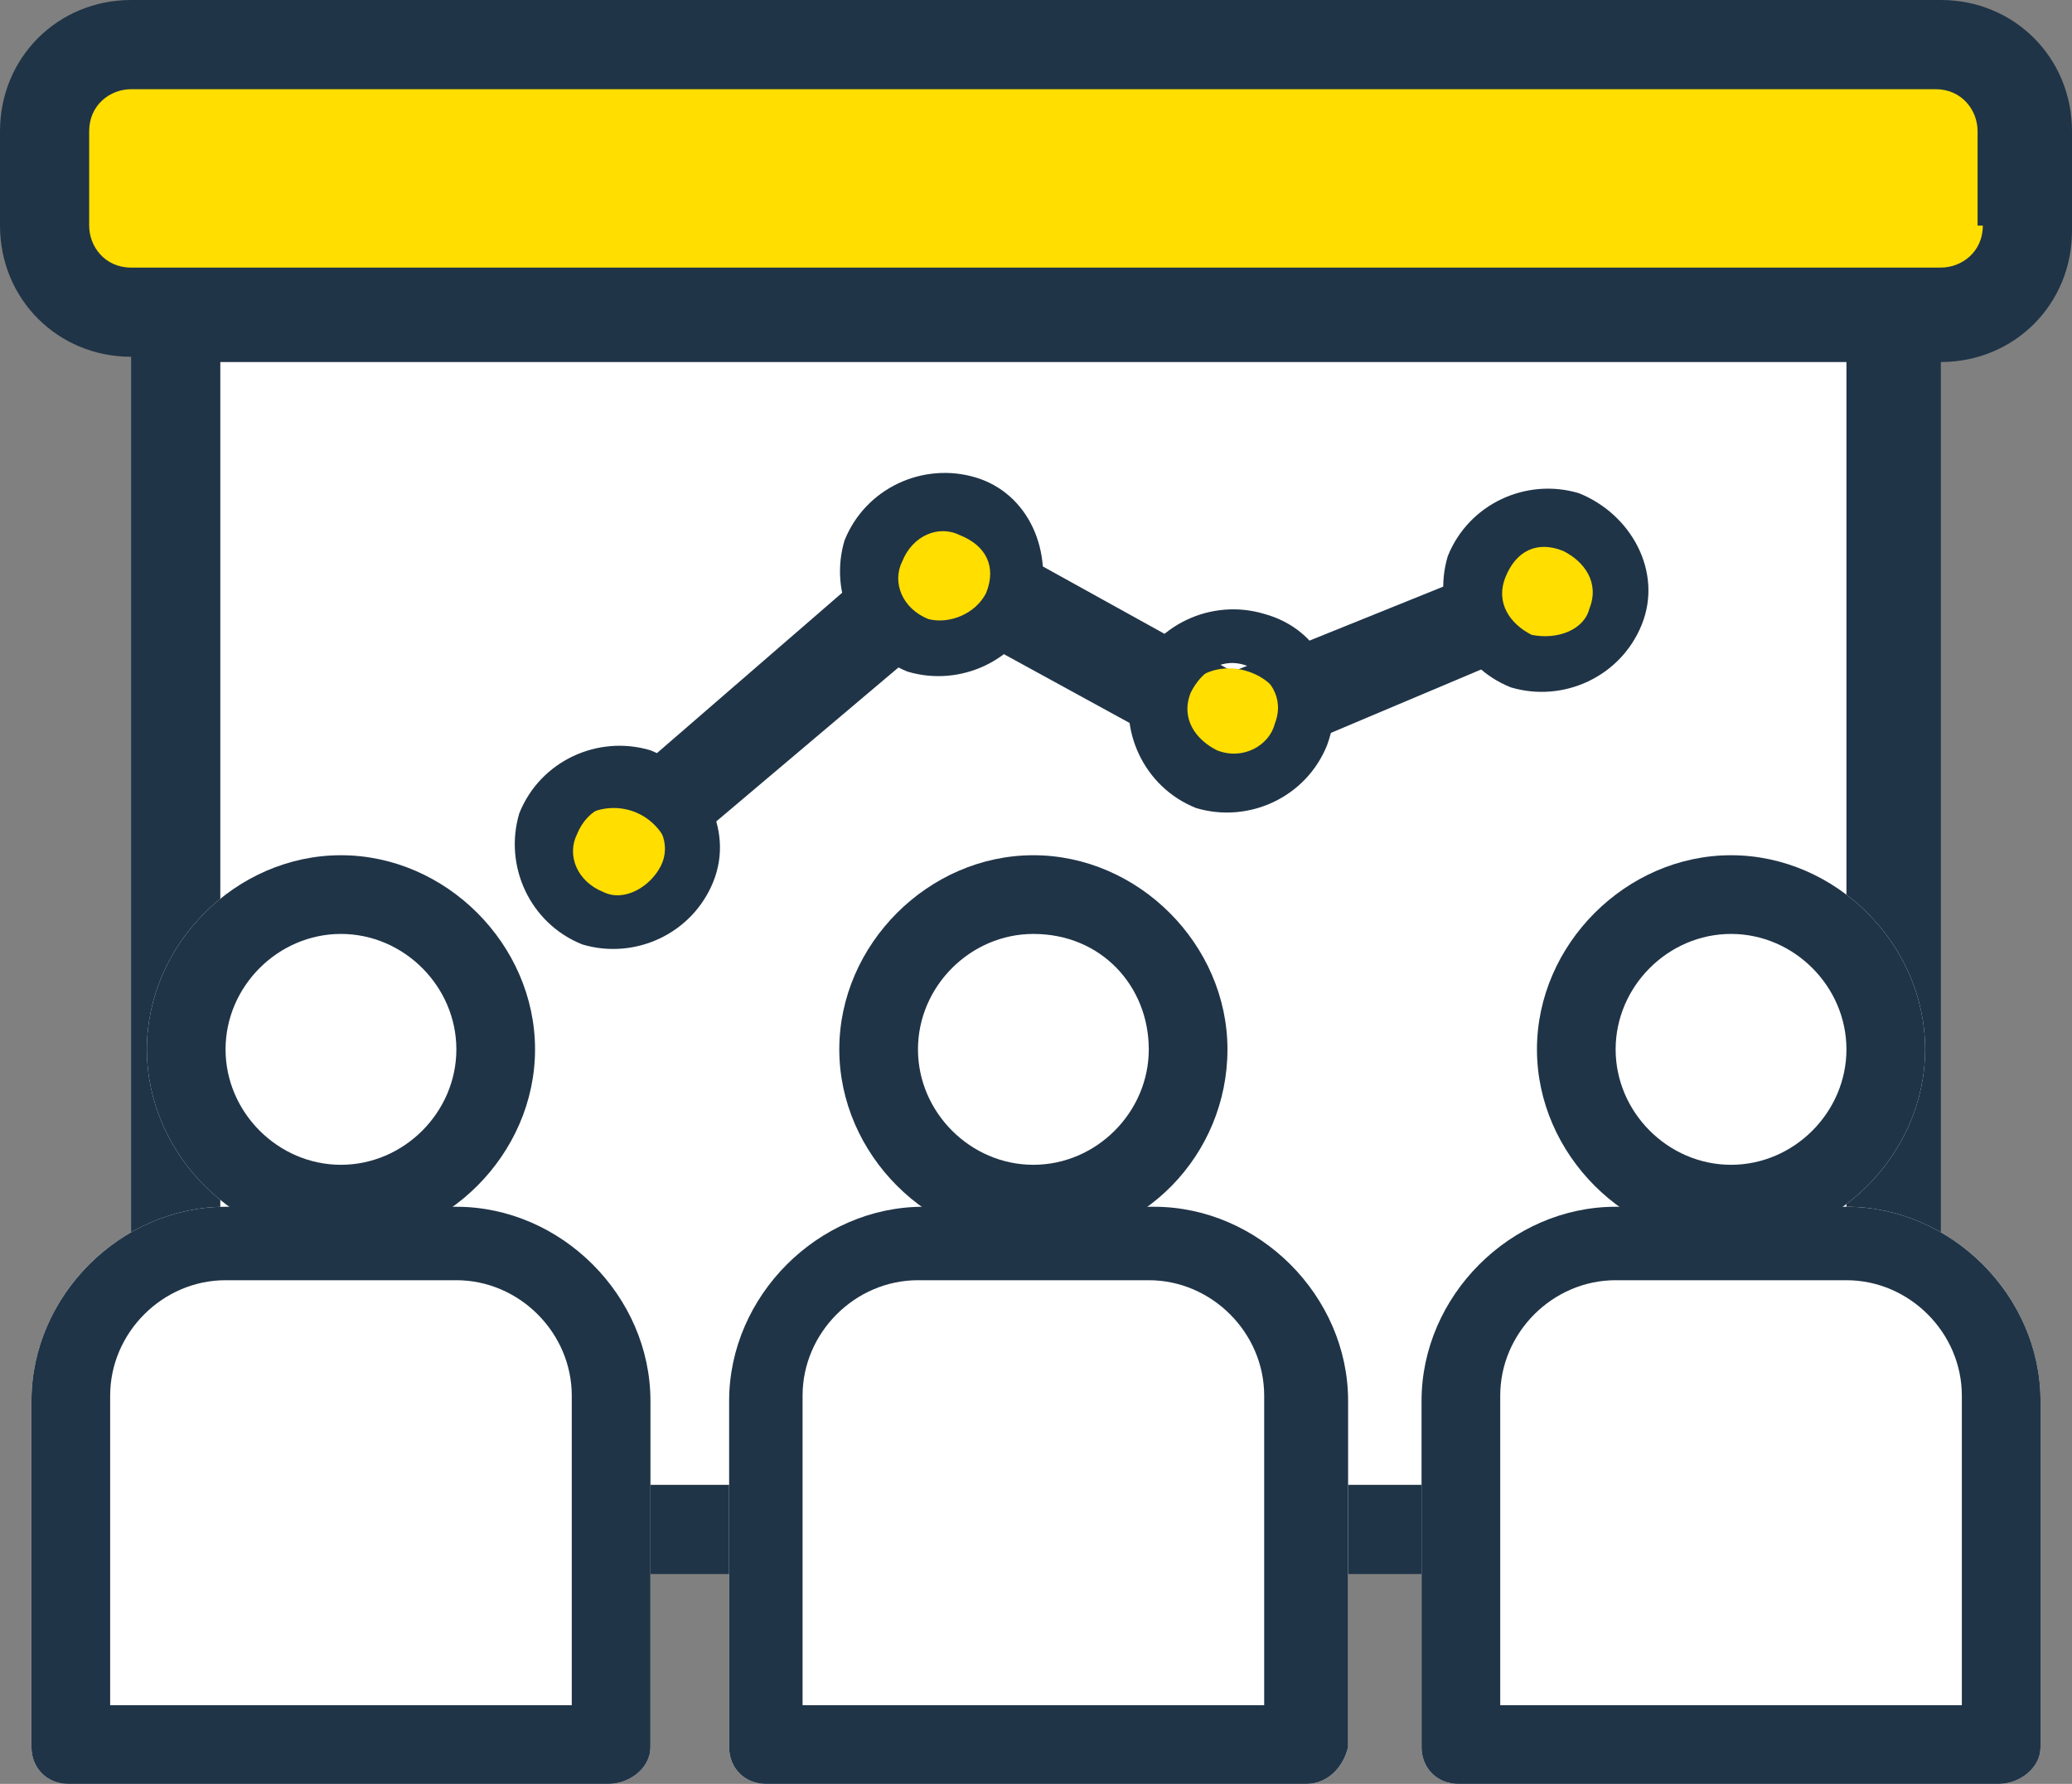
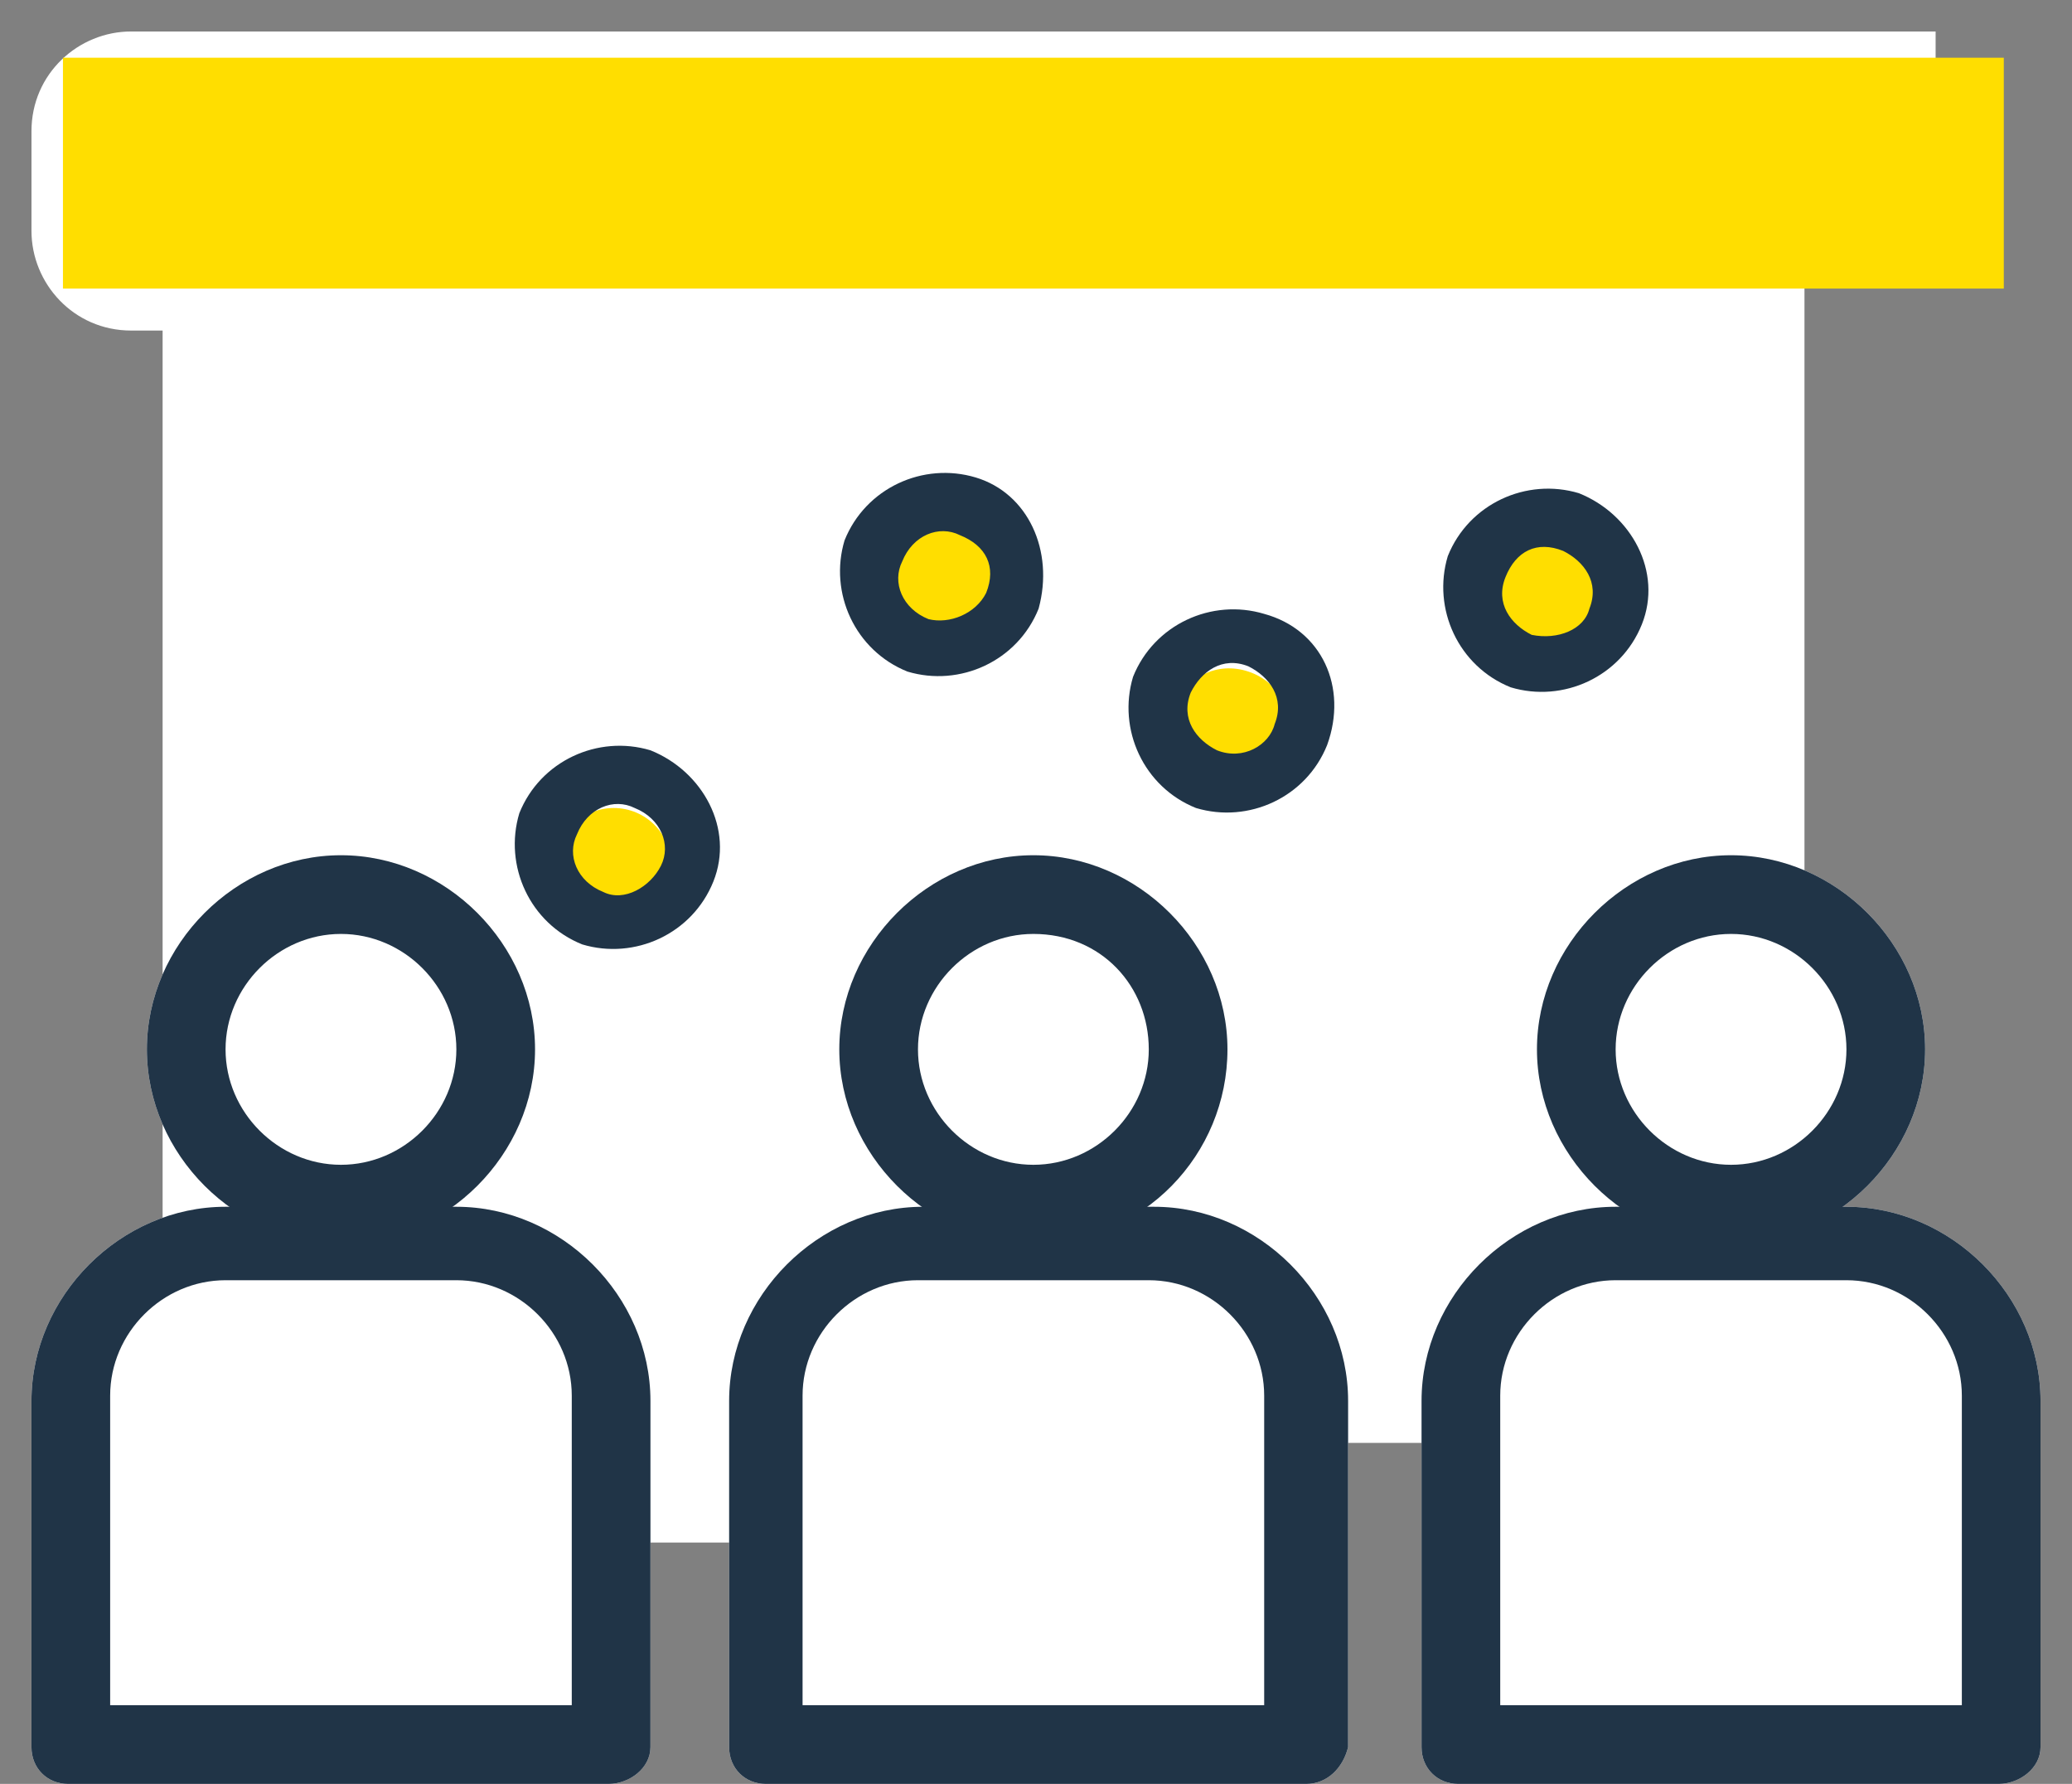
<svg xmlns="http://www.w3.org/2000/svg" version="1.1" id="レイヤー_1" x="0px" y="0px" viewBox="0 0 39.5 34" style="enable-background:new 0 0 39.5 34;" xml:space="preserve">
  <rect x="0" y="0" width="39.5" height="34" fill="#808080" stroke="none" />
  <style type="text/css">
	.st0{fill:#FFFFFF;}
	.st1{fill:#FFDE00;}
	.st2{fill:#203447;}
</style>
-   <path class="st0" d="M19.5,29.4H5.9c-1.5,0-2.8-1.2-2.8-2.8V6.3H2.5c-1.1,0-1.9-0.9-1.9-1.9V2.5c0-1.1,0.9-1.9,1.9-1.9h34.4  c1.1,0,1.9,0.9,1.9,1.9v1.8c0,1.1-0.9,1.9-1.9,1.9h-0.6v20.4c0,1.5-1.2,2.8-2.8,2.8H20" />
+   <path class="st0" d="M19.5,29.4H5.9c-1.5,0-2.8-1.2-2.8-2.8V6.3H2.5c-1.1,0-1.9-0.9-1.9-1.9V2.5c0-1.1,0.9-1.9,1.9-1.9h34.4  v1.8c0,1.1-0.9,1.9-1.9,1.9h-0.6v20.4c0,1.5-1.2,2.8-2.8,2.8H20" />
  <rect x="1.2" y="1.1" class="st1" width="37" height="4.4" />
-   <path class="st2" d="M20.6,30h13c1.9,0,3.4-1.5,3.4-3.4V6.9c1.4,0,2.5-1.1,2.5-2.5V2.5c0-1.4-1.1-2.5-2.5-2.5H2.5C1.1,0,0,1.1,0,2.5  v1.8c0,1.4,1.1,2.5,2.5,2.5v19.8C2.5,28.5,4,30,5.9,30h13 M35.2,26.6c0,0.9-0.8,1.7-1.7,1.7H5.9c-0.9,0-1.7-0.8-1.7-1.7V6.9h31V26.6  z M37.8,4.3c0,0.5-0.4,0.8-0.8,0.8H2.5c-0.5,0-0.8-0.4-0.8-0.8V2.5c0-0.5,0.4-0.8,0.8-0.8h34.4c0.5,0,0.8,0.4,0.8,0.8V4.3z" />
  <g>
    <g>
      <path class="st0" d="M19.7,23.7c-2,0-3.7-1.7-3.7-3.7s1.7-3.7,3.7-3.7c2,0,3.7,1.7,3.7,3.7S21.8,23.7,19.7,23.7z" />
      <path class="st0" d="M24.9,34H14.6c-0.4,0-0.7-0.3-0.7-0.7v-6.6c0-2,1.7-3.7,3.7-3.7h4.4c2,0,3.7,1.7,3.7,3.7v6.6    C25.6,33.7,25.3,34,24.9,34z" />
      <path class="st0" d="M6.5,23.7c-2,0-3.7-1.7-3.7-3.7s1.7-3.7,3.7-3.7c2,0,3.7,1.7,3.7,3.7S8.5,23.7,6.5,23.7z" />
      <path class="st0" d="M11.6,34H1.3c-0.4,0-0.7-0.3-0.7-0.7v-6.6c0-2,1.7-3.7,3.7-3.7h4.4c2,0,3.7,1.7,3.7,3.7v6.6    C12.4,33.7,12,34,11.6,34z" />
      <path class="st0" d="M33,23.7c-2,0-3.7-1.7-3.7-3.7s1.7-3.7,3.7-3.7c2,0,3.7,1.7,3.7,3.7S35,23.7,33,23.7z" />
      <path class="st0" d="M38.1,34H27.8c-0.4,0-0.7-0.3-0.7-0.7v-6.6c0-2,1.7-3.7,3.7-3.7h4.4c2,0,3.7,1.7,3.7,3.7v6.6    C38.9,33.7,38.5,34,38.1,34z" />
    </g>
    <g>
      <path class="st2" d="M19.7,23.7c-2,0-3.7-1.7-3.7-3.7s1.7-3.7,3.7-3.7c2,0,3.7,1.7,3.7,3.7S21.8,23.7,19.7,23.7z M19.7,17.8    c-1.2,0-2.2,1-2.2,2.2c0,1.2,1,2.2,2.2,2.2c1.2,0,2.2-1,2.2-2.2C21.9,18.8,21,17.8,19.7,17.8z" />
      <path class="st2" d="M24.9,34H14.6c-0.4,0-0.7-0.3-0.7-0.7v-6.6c0-2,1.7-3.7,3.7-3.7h4.4c2,0,3.7,1.7,3.7,3.7v6.6    C25.6,33.7,25.3,34,24.9,34z M15.3,32.5h8.8v-5.9c0-1.2-1-2.2-2.2-2.2h-4.4c-1.2,0-2.2,1-2.2,2.2V32.5z" />
      <path class="st2" d="M6.5,23.7c-2,0-3.7-1.7-3.7-3.7s1.7-3.7,3.7-3.7c2,0,3.7,1.7,3.7,3.7S8.5,23.7,6.5,23.7z M6.5,17.8    c-1.2,0-2.2,1-2.2,2.2c0,1.2,1,2.2,2.2,2.2c1.2,0,2.2-1,2.2-2.2C8.7,18.8,7.7,17.8,6.5,17.8z" />
      <path class="st2" d="M11.6,34H1.3c-0.4,0-0.7-0.3-0.7-0.7v-6.6c0-2,1.7-3.7,3.7-3.7h4.4c2,0,3.7,1.7,3.7,3.7v6.6    C12.4,33.7,12,34,11.6,34z M2.1,32.5h8.8v-5.9c0-1.2-1-2.2-2.2-2.2H4.3c-1.2,0-2.2,1-2.2,2.2V32.5z" />
      <path class="st2" d="M33,23.7c-2,0-3.7-1.7-3.7-3.7s1.7-3.7,3.7-3.7c2,0,3.7,1.7,3.7,3.7S35,23.7,33,23.7z M33,17.8    c-1.2,0-2.2,1-2.2,2.2c0,1.2,1,2.2,2.2,2.2c1.2,0,2.2-1,2.2-2.2C35.2,18.8,34.2,17.8,33,17.8z" />
      <path class="st2" d="M38.1,34H27.8c-0.4,0-0.7-0.3-0.7-0.7v-6.6c0-2,1.7-3.7,3.7-3.7h4.4c2,0,3.7,1.7,3.7,3.7v6.6    C38.9,33.7,38.5,34,38.1,34z M28.6,32.5h8.8v-5.9c0-1.2-1-2.2-2.2-2.2h-4.4c-1.2,0-2.2,1-2.2,2.2V32.5z" />
    </g>
  </g>
  <g>
    <g>
-       <polygon class="st2" points="12.3,16.8 18.1,11.9 23.4,14.8 29.8,12.1 29.2,10.5 23.5,12.8 17.9,9.7 11.2,15.5 12.3,16.8   " />
-     </g>
+       </g>
    <g>
      <circle class="st1" cx="11.7" cy="16.5" r="1.1" />
      <circle class="st1" cx="17.9" cy="11" r="1.1" />
      <path class="st1" d="M24.5,14.2c0.2-0.6-0.1-1.2-0.7-1.4c-0.6-0.2-1.2,0.1-1.4,0.7c-0.2,0.6,0.1,1.2,0.7,1.4    C23.7,15.1,24.3,14.7,24.5,14.2z" />
      <path class="st1" d="M30.6,11.6c0.2-0.6-0.1-1.2-0.7-1.4c-0.6-0.2-1.2,0.1-1.4,0.7c-0.2,0.6,0.1,1.2,0.7,1.4    C29.7,12.5,30.4,12.2,30.6,11.6z" />
      <path class="st2" d="M12.4,14.3c-1-0.3-2.1,0.2-2.5,1.2c-0.3,1,0.2,2.1,1.2,2.5c1,0.3,2.1-0.2,2.5-1.2    C14,15.8,13.4,14.7,12.4,14.3z M11.5,17c-0.5-0.2-0.7-0.7-0.5-1.1c0.2-0.5,0.7-0.7,1.1-0.5c0.5,0.2,0.7,0.7,0.5,1.1    C12.4,16.9,11.9,17.2,11.5,17z" />
      <path class="st2" d="M18.6,9.1c-1-0.3-2.1,0.2-2.5,1.2c-0.3,1,0.2,2.1,1.2,2.5c1,0.3,2.1-0.2,2.5-1.2C20.1,10.5,19.6,9.4,18.6,9.1    z M17.7,11.8c-0.5-0.2-0.7-0.7-0.5-1.1c0.2-0.5,0.7-0.7,1.1-0.5c0.5,0.2,0.7,0.6,0.5,1.1C18.6,11.7,18.1,11.9,17.7,11.8z" />
      <path class="st2" d="M24.1,11.7c-1-0.3-2.1,0.2-2.5,1.2c-0.3,1,0.2,2.1,1.2,2.5c1,0.3,2.1-0.2,2.5-1.2    C25.7,13.1,25.2,12,24.1,11.7z M23.2,14.3c-0.4-0.2-0.7-0.6-0.5-1.1c0.2-0.4,0.6-0.7,1.1-0.5c0.4,0.2,0.7,0.6,0.5,1.1    C24.2,14.2,23.7,14.5,23.2,14.3z" />
      <path class="st2" d="M30.1,9.4c-1-0.3-2.1,0.2-2.5,1.2c-0.3,1,0.2,2.1,1.2,2.5c1,0.3,2.1-0.2,2.5-1.2C31.7,10.9,31.1,9.8,30.1,9.4    z M29.2,12.1c-0.4-0.2-0.7-0.6-0.5-1.1c0.2-0.5,0.6-0.7,1.1-0.5c0.4,0.2,0.7,0.6,0.5,1.1C30.2,12,29.7,12.2,29.2,12.1z" />
    </g>
  </g>
</svg>